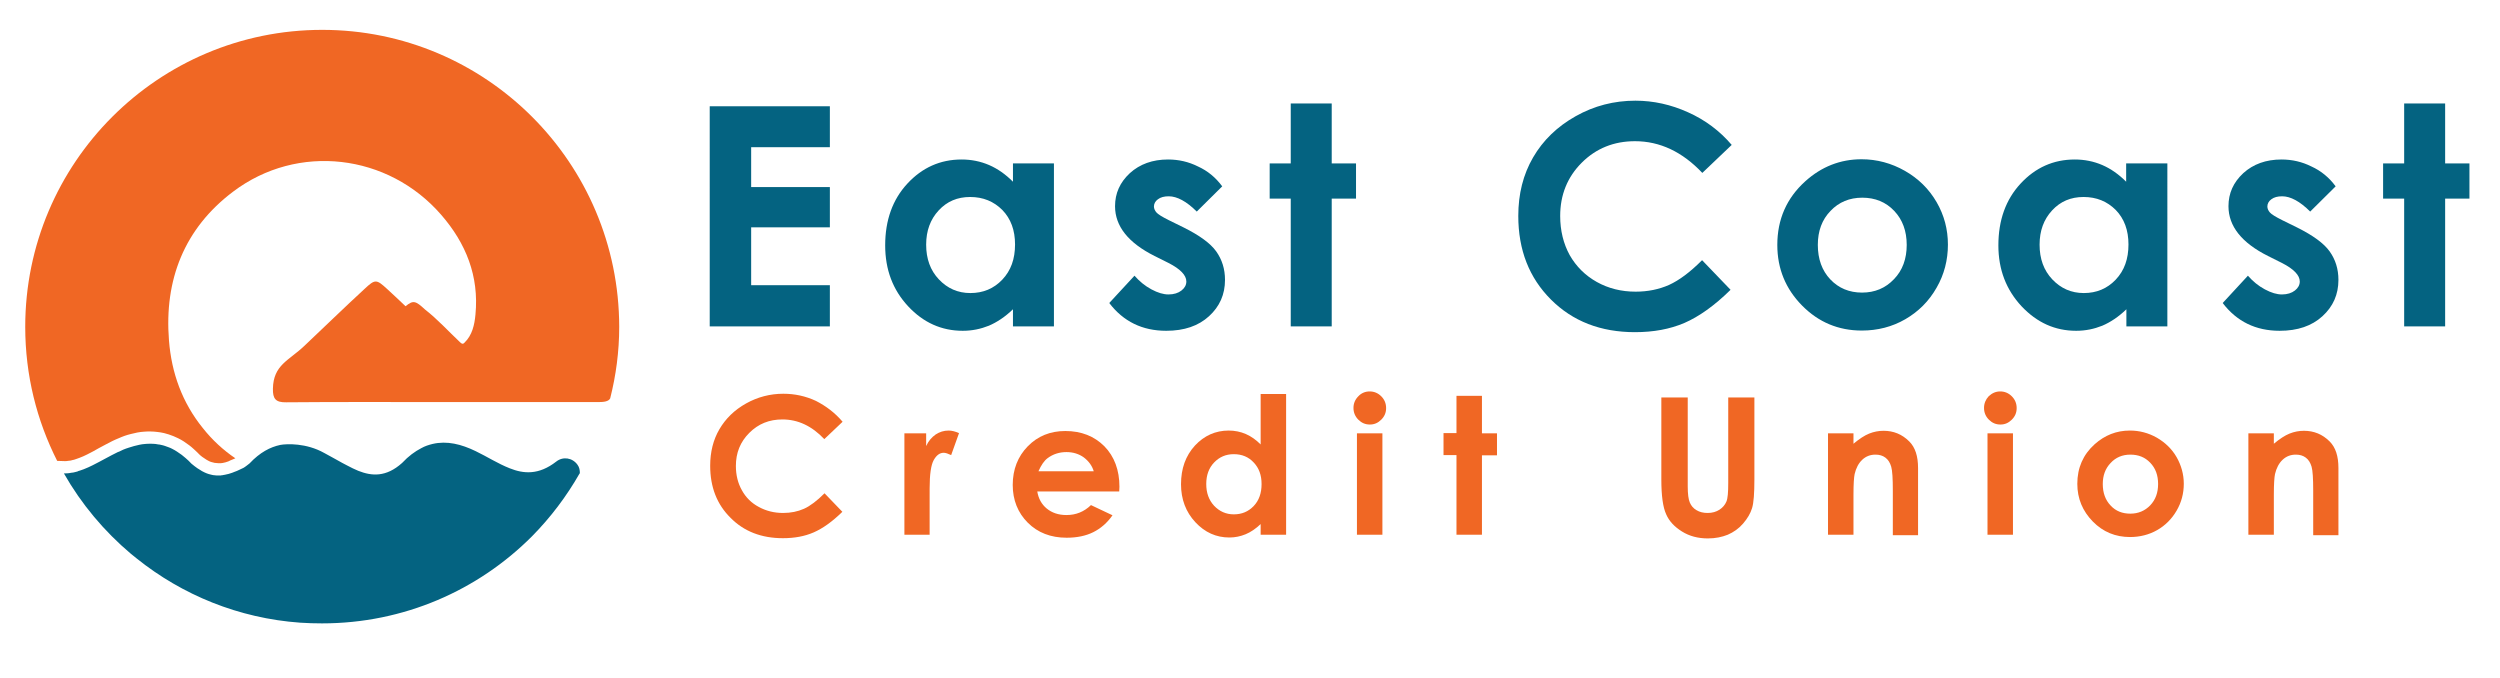
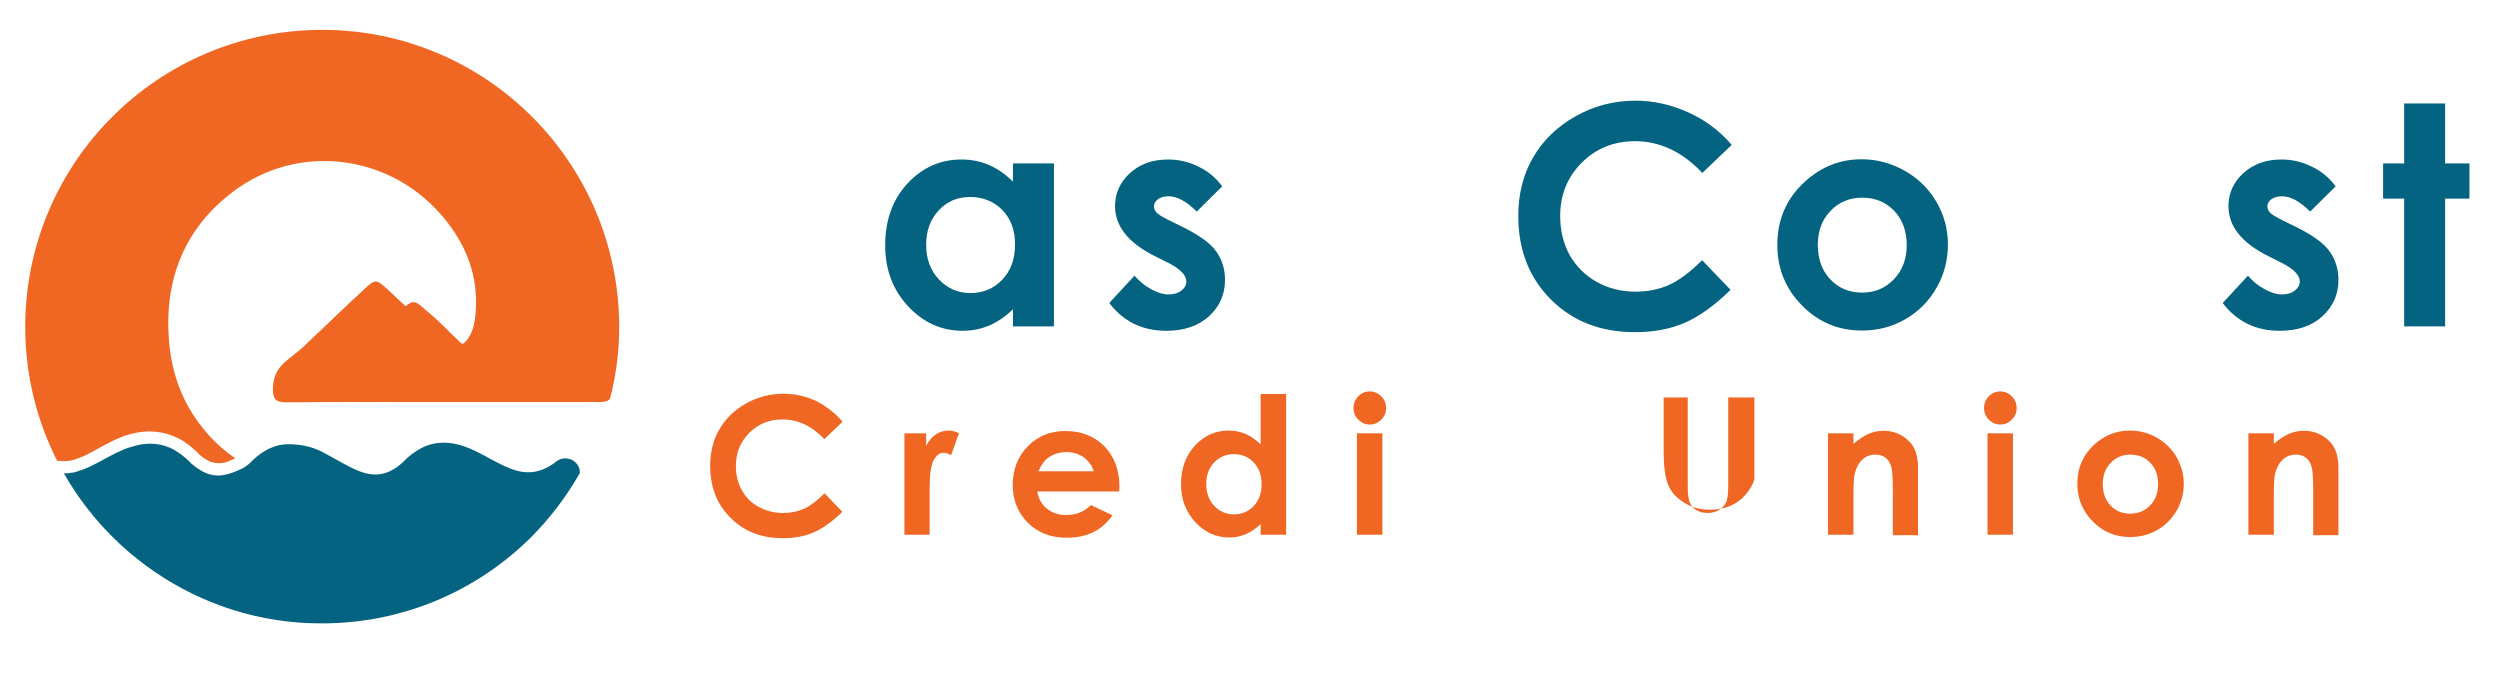
<svg xmlns="http://www.w3.org/2000/svg" version="1.1" id="Layer_1" x="0px" y="0px" viewBox="0 0 1080 293" style="enable-background:new 0 0 1080 293;" xml:space="preserve">
  <style type="text/css">
	.st0{fill:#F06724;}
	.st1{fill:#046381;}
</style>
  <g>
    <path class="st0" d="M364,182.2l-7.9,7.5c-5.4-5.7-11.4-8.5-18.1-8.5c-5.7,0-10.4,1.9-14.3,5.8c-3.9,3.9-5.8,8.6-5.8,14.3   c0,4,0.9,7.5,2.6,10.5c1.7,3.1,4.1,5.5,7.3,7.2c3.1,1.7,6.6,2.6,10.5,2.6c3.3,0,6.3-0.6,9-1.8c2.7-1.2,5.7-3.5,8.9-6.7l7.7,8   c-4.4,4.3-8.5,7.2-12.4,8.9c-3.9,1.7-8.3,2.5-13.3,2.5c-9.2,0-16.8-2.9-22.6-8.8c-5.9-5.8-8.8-13.3-8.8-22.5c0-5.9,1.3-11.2,4-15.8   c2.7-4.6,6.5-8.3,11.5-11.1c5-2.8,10.4-4.2,16.1-4.2c4.9,0,9.6,1,14.1,3.1C356.8,175.4,360.7,178.3,364,182.2z" />
    <path class="st0" d="M390.7,187.2h9.4v5.5c1-2.2,2.4-3.8,4.1-5c1.7-1.1,3.5-1.7,5.6-1.7c1.4,0,2.9,0.4,4.5,1.1l-3.4,9.5   c-1.3-0.6-2.4-1-3.2-1c-1.7,0-3.1,1-4.3,3.1c-1.2,2.1-1.8,6.2-1.8,12.3l0,2.1V231h-10.9V187.2z" />
    <path class="st0" d="M483.5,212.3h-35.4c0.5,3.1,1.9,5.6,4.1,7.4c2.2,1.8,5,2.8,8.5,2.8c4.1,0,7.6-1.4,10.6-4.3l9.3,4.4   c-2.3,3.3-5.1,5.7-8.3,7.3c-3.2,1.6-7.1,2.4-11.5,2.4c-6.9,0-12.5-2.2-16.8-6.5c-4.3-4.3-6.5-9.8-6.5-16.3c0-6.7,2.2-12.3,6.5-16.7   c4.3-4.4,9.7-6.6,16.2-6.6c6.9,0,12.5,2.2,16.9,6.6c4.3,4.4,6.5,10.3,6.5,17.5L483.5,212.3z M472.5,203.6c-0.7-2.4-2.2-4.4-4.3-6   c-2.1-1.5-4.6-2.3-7.5-2.3c-3.1,0-5.8,0.9-8.1,2.6c-1.5,1.1-2.8,3-4,5.7H472.5z" />
    <path class="st0" d="M544.6,170.2h11V231h-11v-4.6c-2.1,2-4.3,3.5-6.5,4.4c-2.2,0.9-4.5,1.4-7,1.4c-5.7,0-10.6-2.2-14.7-6.6   c-4.1-4.4-6.2-9.9-6.2-16.4c0-6.8,2-12.3,6-16.7c4-4.3,8.9-6.5,14.6-6.5c2.6,0,5.1,0.5,7.4,1.5c2.3,1,4.4,2.5,6.4,4.5V170.2z    M533,196.2c-3.4,0-6.2,1.2-8.5,3.6c-2.3,2.4-3.4,5.5-3.4,9.3c0,3.8,1.1,6.9,3.4,9.4c2.3,2.4,5.1,3.7,8.5,3.7   c3.5,0,6.3-1.2,8.6-3.6c2.3-2.4,3.4-5.6,3.4-9.5c0-3.8-1.1-6.9-3.4-9.3C539.4,197.4,536.5,196.2,533,196.2z" />
    <path class="st0" d="M591.7,169.1c1.9,0,3.6,0.7,5,2.1c1.4,1.4,2.1,3.1,2.1,5.1c0,2-0.7,3.6-2.1,5c-1.4,1.4-3,2.1-4.9,2.1   c-2,0-3.6-0.7-5-2.1c-1.4-1.4-2.1-3.1-2.1-5.1c0-1.9,0.7-3.6,2.1-5C588.1,169.8,589.8,169.1,591.7,169.1z M586.2,187.2h11V231h-11   V187.2z" />
-     <path class="st0" d="M629.2,171h11v16.2h6.5v9.5h-6.5V231h-11v-34.4h-5.6v-9.5h5.6V171z" />
-     <path class="st0" d="M717.8,171.7h11.3v38.4c0,3.3,0.3,5.6,0.9,7c0.6,1.4,1.5,2.5,2.9,3.3c1.3,0.8,2.9,1.2,4.8,1.2   c2,0,3.7-0.5,5.1-1.4c1.4-0.9,2.4-2.1,3-3.5c0.6-1.4,0.8-4.1,0.8-8.1v-36.9h11.3v35.4c0,6-0.3,10.1-1,12.4c-0.7,2.3-2,4.5-3.9,6.7   c-1.9,2.2-4.1,3.7-6.6,4.8c-2.5,1-5.3,1.6-8.6,1.6c-4.3,0-8-1-11.2-3c-3.2-2-5.5-4.4-6.8-7.4c-1.4-3-2.1-8-2.1-15.1V171.7z" />
+     <path class="st0" d="M717.8,171.7h11.3v38.4c0,3.3,0.3,5.6,0.9,7c0.6,1.4,1.5,2.5,2.9,3.3c1.3,0.8,2.9,1.2,4.8,1.2   c2,0,3.7-0.5,5.1-1.4c1.4-0.9,2.4-2.1,3-3.5c0.6-1.4,0.8-4.1,0.8-8.1v-36.9h11.3v35.4c-0.7,2.3-2,4.5-3.9,6.7   c-1.9,2.2-4.1,3.7-6.6,4.8c-2.5,1-5.3,1.6-8.6,1.6c-4.3,0-8-1-11.2-3c-3.2-2-5.5-4.4-6.8-7.4c-1.4-3-2.1-8-2.1-15.1V171.7z" />
    <path class="st0" d="M789.7,187.2h11v4.5c2.5-2.1,4.8-3.6,6.8-4.4c2-0.8,4.1-1.2,6.2-1.2c4.3,0,8,1.5,11.1,4.6   c2.6,2.6,3.8,6.4,3.8,11.5v29h-10.9v-19.2c0-5.2-0.2-8.7-0.7-10.4c-0.5-1.7-1.3-3-2.5-3.9c-1.2-0.9-2.6-1.3-4.3-1.3   c-2.2,0-4.1,0.7-5.7,2.2c-1.6,1.5-2.7,3.6-3.3,6.2c-0.3,1.4-0.5,4.3-0.5,8.9V231h-11V187.2z" />
    <path class="st0" d="M864.1,169.1c1.9,0,3.6,0.7,5,2.1c1.4,1.4,2.1,3.1,2.1,5.1c0,2-0.7,3.6-2.1,5c-1.4,1.4-3,2.1-4.9,2.1   c-2,0-3.6-0.7-5-2.1c-1.4-1.4-2.1-3.1-2.1-5.1c0-1.9,0.7-3.6,2-5C860.6,169.8,862.2,169.1,864.1,169.1z M858.6,187.2h11V231h-11   V187.2z" />
    <path class="st0" d="M920.1,186c4.1,0,8,1,11.7,3.1c3.6,2.1,6.5,4.9,8.5,8.4c2,3.5,3.1,7.4,3.1,11.5c0,4.1-1,8-3.1,11.6   c-2.1,3.6-4.9,6.4-8.4,8.4c-3.5,2-7.5,3-11.7,3c-6.3,0-11.7-2.2-16.1-6.7c-4.4-4.5-6.7-9.9-6.7-16.3c0-6.9,2.5-12.6,7.5-17.1   C909.3,188,914.3,186,920.1,186z M920.3,196.4c-3.4,0-6.3,1.2-8.5,3.6c-2.3,2.4-3.4,5.4-3.4,9.1c0,3.8,1.1,6.9,3.4,9.3   c2.2,2.4,5.1,3.5,8.5,3.5c3.4,0,6.3-1.2,8.6-3.6c2.3-2.4,3.4-5.5,3.4-9.2c0-3.8-1.1-6.8-3.4-9.2S923.8,196.4,920.3,196.4z" />
    <path class="st0" d="M971.3,187.2h11v4.5c2.5-2.1,4.8-3.6,6.8-4.4c2-0.8,4.1-1.2,6.2-1.2c4.3,0,8,1.5,11.1,4.6   c2.6,2.6,3.8,6.4,3.8,11.5v29h-10.9v-19.2c0-5.2-0.2-8.7-0.7-10.4c-0.5-1.7-1.3-3-2.5-3.9c-1.2-0.9-2.6-1.3-4.3-1.3   c-2.2,0-4.1,0.7-5.7,2.2c-1.6,1.5-2.7,3.6-3.3,6.2c-0.3,1.4-0.5,4.3-0.5,8.9V231h-11V187.2z" />
  </g>
  <g>
    <g>
-       <path class="st1" d="M306.6,45.9h51.9v17.7h-34v17.2h34v17.4h-34v25h34V141h-51.9V45.9z" />
      <path class="st1" d="M437.6,70.6h17.7V141h-17.7v-7.4c-3.4,3.3-6.9,5.6-10.4,7.1c-3.5,1.4-7.2,2.2-11.3,2.2    c-9.1,0-17-3.5-23.6-10.6c-6.6-7.1-9.9-15.8-9.9-26.3c0-10.9,3.2-19.8,9.6-26.7c6.4-6.9,14.2-10.4,23.4-10.4    c4.2,0,8.2,0.8,11.9,2.4c3.7,1.6,7.1,4,10.3,7.2V70.6z M419.1,85.1c-5.5,0-10,1.9-13.6,5.8c-3.6,3.9-5.4,8.8-5.4,14.8    c0,6.1,1.8,11.1,5.5,15c3.7,3.9,8.2,5.9,13.6,5.9c5.5,0,10.1-1.9,13.8-5.8c3.7-3.9,5.5-8.9,5.5-15.2c0-6.1-1.8-11.1-5.5-14.9    C429.3,87,424.7,85.1,419.1,85.1z" />
      <path class="st1" d="M528,80.5L517,91.4c-4.4-4.4-8.5-6.6-12.1-6.6c-2,0-3.5,0.4-4.7,1.3c-1.1,0.8-1.7,1.9-1.7,3.1    c0,0.9,0.4,1.8,1.1,2.6c0.7,0.8,2.5,1.9,5.3,3.3l6.5,3.2c6.8,3.4,11.5,6.8,14,10.3c2.5,3.5,3.8,7.6,3.8,12.3    c0,6.3-2.3,11.5-6.9,15.7c-4.6,4.2-10.7,6.3-18.5,6.3c-10.3,0-18.5-4-24.6-12l10.9-11.8c2.1,2.4,4.5,4.4,7.3,5.9    c2.8,1.5,5.2,2.2,7.4,2.2c2.3,0,4.2-0.6,5.6-1.7c1.4-1.1,2.1-2.4,2.1-3.9c0-2.7-2.6-5.4-7.7-8l-6-3c-11.4-5.7-17.1-12.9-17.1-21.5    c0-5.6,2.1-10.3,6.4-14.3c4.3-3.9,9.8-5.9,16.5-5.9c4.6,0,8.9,1,12.9,3C521.7,73.8,525.2,76.7,528,80.5z" />
-       <path class="st1" d="M557.6,44.7h17.7v25.9h10.5v15.2h-10.5V141h-17.7V85.8h-9.1V70.6h9.1V44.7z" />
      <path class="st1" d="M748.1,62.6l-12.7,12.1c-8.6-9.1-18.3-13.7-29.1-13.7c-9.1,0-16.8,3.1-23,9.3c-6.2,6.2-9.3,13.9-9.3,23    c0,6.3,1.4,12,4.1,16.9c2.8,4.9,6.7,8.8,11.7,11.6c5,2.8,10.6,4.2,16.8,4.2c5.3,0,10.1-1,14.4-2.9c4.4-2,9.1-5.5,14.3-10.7    l12.3,12.8c-7,6.9-13.7,11.6-19.9,14.3c-6.3,2.7-13.4,4-21.4,4c-14.8,0-26.9-4.7-36.3-14.1c-9.4-9.4-14.1-21.4-14.1-36.1    c0-9.5,2.1-17.9,6.4-25.3c4.3-7.4,10.4-13.3,18.4-17.8c8-4.5,16.6-6.7,25.8-6.7c7.8,0,15.4,1.7,22.7,5    C736.6,51.8,742.9,56.5,748.1,62.6z" />
      <path class="st1" d="M804.2,68.8c6.6,0,12.9,1.7,18.7,5s10.4,7.8,13.7,13.5s4.9,11.8,4.9,18.4c0,6.6-1.6,12.9-4.9,18.6    c-3.3,5.8-7.8,10.3-13.5,13.6c-5.7,3.3-12,4.9-18.8,4.9c-10.1,0-18.7-3.6-25.8-10.8c-7.1-7.2-10.7-15.9-10.7-26.2    c0-11,4-20.2,12.1-27.5C786.9,72,795,68.8,804.2,68.8z M804.5,85.4c-5.5,0-10.1,1.9-13.7,5.7c-3.7,3.8-5.5,8.7-5.5,14.7    c0,6.1,1.8,11.1,5.4,14.9c3.6,3.8,8.2,5.7,13.7,5.7s10.1-1.9,13.8-5.8c3.7-3.8,5.5-8.8,5.5-14.8c0-6-1.8-10.9-5.4-14.7    C814.7,87.3,810.1,85.4,804.5,85.4z" />
-       <path class="st1" d="M918.6,70.6h17.7V141h-17.7v-7.4c-3.4,3.3-6.9,5.6-10.4,7.1c-3.5,1.4-7.2,2.2-11.3,2.2    c-9.1,0-16.9-3.5-23.6-10.6c-6.6-7.1-10-15.8-10-26.3c0-10.9,3.2-19.8,9.6-26.7c6.4-6.9,14.2-10.4,23.4-10.4    c4.2,0,8.2,0.8,11.9,2.4c3.7,1.6,7.1,4,10.3,7.2V70.6z M900.1,85.1c-5.5,0-10,1.9-13.6,5.8c-3.6,3.9-5.4,8.8-5.4,14.8    c0,6.1,1.8,11.1,5.5,15c3.7,3.9,8.2,5.9,13.6,5.9c5.5,0,10.1-1.9,13.8-5.8c3.7-3.9,5.5-8.9,5.5-15.2c0-6.1-1.8-11.1-5.5-14.9    C910.3,87,905.7,85.1,900.1,85.1z" />
      <path class="st1" d="M1009,80.5L998,91.4c-4.4-4.4-8.5-6.6-12.1-6.6c-2,0-3.5,0.4-4.7,1.3c-1.1,0.8-1.7,1.9-1.7,3.1    c0,0.9,0.4,1.8,1.1,2.6c0.7,0.8,2.5,1.9,5.3,3.3l6.5,3.2c6.8,3.4,11.5,6.8,14,10.3s3.8,7.6,3.8,12.3c0,6.3-2.3,11.5-6.9,15.7    c-4.6,4.2-10.7,6.3-18.5,6.3c-10.3,0-18.5-4-24.6-12l10.9-11.8c2.1,2.4,4.5,4.4,7.3,5.9c2.8,1.5,5.2,2.2,7.4,2.2    c2.3,0,4.2-0.6,5.6-1.7c1.4-1.1,2.1-2.4,2.1-3.9c0-2.7-2.6-5.4-7.7-8l-6-3c-11.4-5.7-17.1-12.9-17.1-21.5c0-5.6,2.1-10.3,6.4-14.3    c4.3-3.9,9.8-5.9,16.5-5.9c4.6,0,8.9,1,12.9,3C1002.7,73.8,1006.2,76.7,1009,80.5z" />
      <path class="st1" d="M1038.6,44.7h17.7v25.9h10.5v15.2h-10.5V141h-17.7V85.8h-9.1V70.6h9.1V44.7z" />
    </g>
  </g>
  <path class="st0" d="M139.2,12.9c-70.8,0-128.3,57.4-128.3,128.3c0,20.9,5,40.5,13.8,57.9l3.1,0.1c0.1,0,0.1,0,0.2,0  c0.1,0,0.1,0,0.2,0c0.4,0,0.8,0,1.1-0.1c0.3,0,0.6-0.1,0.9-0.1c0.3,0,0.6-0.1,0.9-0.2c0.3-0.1,0.6-0.1,0.9-0.2  c0.3-0.1,0.6-0.2,0.9-0.3c0.4-0.1,0.9-0.3,1.4-0.5c1.1-0.4,2.2-0.9,3.4-1.5c1.7-0.8,3.4-1.8,5-2.7c1.9-1,3.9-2.1,5.9-3.1  c0.4-0.2,0.9-0.4,1.3-0.6c0.9-0.4,1.8-0.8,2.6-1.1c0.4-0.2,0.9-0.3,1.3-0.5c0.9-0.3,1.8-0.6,2.7-0.8c1.9-0.5,3.8-0.9,5.6-1  c0.9-0.1,1.8-0.1,2.7-0.1l0.2,0c1,0,2,0.1,2.9,0.2c0.5,0.1,1,0.1,1.5,0.2c0.5,0.1,1,0.2,1.5,0.3c1.3,0.3,2.7,0.8,4,1.3  c0.7,0.3,1.3,0.6,2,0.9c1.7,0.8,3.3,1.9,4.9,3.1c0.6,0.5,1.3,1,1.9,1.6c0.9,0.8,1.8,1.7,2.7,2.6c0.6,0.5,1.2,1,1.9,1.4  c0.3,0.2,0.6,0.4,0.9,0.6c0.3,0.2,0.6,0.3,0.9,0.5c0.1,0.1,0.3,0.1,0.4,0.2c0.4,0.2,0.8,0.3,1.2,0.4c0.3,0.1,0.5,0.1,0.8,0.2  c0.2,0.1,0.5,0.1,0.7,0.1c0.4,0,0.7,0.1,1.1,0.1c0,0,0,0,0,0c0.2,0,0.5,0,0.7,0c0.1,0,0.3,0,0.4,0c0.3,0,0.5-0.1,0.8-0.1  c0.8-0.1,1.6-0.4,2.5-0.7c0.1-0.1,0.3-0.1,0.4-0.2c0.1-0.1,0.3-0.1,0.4-0.2c0.5-0.2,1.1-0.5,1.7-0.7c0.2-0.1,0.3-0.2,0.5-0.2  c-5.2-3.5-10-7.9-14.1-13.1c-8.9-11-13.5-23.8-14.6-37.8c-2.1-26.2,6.6-48.4,27.7-64.3c27.9-21.1,67-16.4,89.9,10  c10.7,12.3,16.4,26.5,14.8,43.1c-0.4,4.4-1.4,8.9-4.7,12.1c-0.2,0.2-0.5,0.5-0.8,0.5c-0.4,0-0.8-0.3-1.1-0.6  c-5-4.7-9.8-10-15.2-14.2c-4.1-3.8-5.1-4.1-8.4-1.4c-2.6-2.5-5.3-5-7.9-7.4c-4.7-4.3-5.2-4.4-9.8-0.1c-8.8,8.1-17.3,16.4-26,24.6  c-6.7,6.4-13.4,8.2-13.6,18.5c-0.1,4.4,1.2,6,5.8,5.9c22.3-0.2,44.7-0.1,67-0.1c22.6,0,45.3,0,67.9,0c2.1,0,4.3-0.2,5-1.6  c2.5-9.9,3.9-20.2,3.9-30.9C267.4,70.3,210,12.9,139.2,12.9z" />
  <path class="st1" d="M250.5,204.4c0-1.3-0.2-2.5-1-3.6c-2.2-3.1-6.3-3.7-9.2-1.4c-7.6,5.9-14.1,5.3-20.1,2.9  c-5.1-2-9.9-5.1-14.7-7.4c-6.2-3-12.4-4.6-18.7-3.1c-1.6,0.4-3.2,0.9-4.8,1.8c-2.7,1.4-5.5,3.4-8.3,6.4c-6.9,6.2-13.1,5.7-18.9,3.4  c-1.6-0.7-3.2-1.4-4.8-2.3c-0.7-0.4-1.4-0.7-2.1-1.1c-2.6-1.5-5.3-2.9-7.8-4.3c-7.8-4.4-16.3-4-19-3.5c-4.3,0.9-8.8,3.2-13.3,8  c-0.4,0.3-2,1.6-2.6,1.9c-0.6,0.3-1.3,0.6-1.9,0.9c-0.6,0.3-1.3,0.6-1.9,0.8c-0.2,0.1-0.4,0.1-0.5,0.2c-0.2,0.1-0.4,0.1-0.5,0.2  c-1.1,0.4-2.2,0.7-3.3,0.9c-0.4,0.1-0.8,0.1-1.1,0.2c-0.2,0-0.4,0-0.6,0.1c-0.4,0-0.8,0-1.1,0c-0.6,0-1.2,0-1.7-0.1  c-0.4,0-0.8-0.1-1.2-0.2c-0.4-0.1-0.8-0.2-1.2-0.3c-0.6-0.2-1.2-0.4-1.8-0.7c-0.2-0.1-0.4-0.2-0.6-0.3c-0.4-0.2-0.8-0.4-1.2-0.7  c-0.4-0.2-0.8-0.5-1.3-0.8c-0.8-0.6-1.7-1.2-2.6-2c-0.8-0.9-1.7-1.7-2.5-2.4c-0.6-0.5-1.1-0.9-1.7-1.4c-1.4-1-2.7-1.9-4.1-2.6  c-0.5-0.3-1.1-0.5-1.6-0.7c-1.1-0.4-2.1-0.8-3.2-1c-0.4-0.1-0.8-0.2-1.2-0.2c-0.4-0.1-0.8-0.1-1.2-0.2c-0.8-0.1-1.6-0.1-2.3-0.1  c-0.8,0-1.6,0-2.3,0.1c-1.6,0.1-3.1,0.5-4.7,0.9c-0.8,0.2-1.6,0.5-2.3,0.7c-0.4,0.1-0.8,0.3-1.2,0.4c-0.8,0.3-1.6,0.6-2.3,1  c-0.4,0.2-0.8,0.4-1.2,0.5c-3.5,1.7-7.1,3.8-10.9,5.7c-1.2,0.6-2.5,1.2-3.8,1.7c-0.6,0.2-1.1,0.4-1.7,0.6c-0.4,0.1-0.8,0.2-1.1,0.4  c-0.4,0.1-0.8,0.2-1.2,0.3c-0.4,0.1-0.8,0.2-1.2,0.2c-0.4,0.1-0.8,0.1-1.2,0.2c-0.6,0.1-1.3,0.1-2,0.1c-0.1,0-0.1,0-0.2,0  c7.5,13.2,17.4,25,28.9,34.7c0.8,0.7,1.7,1.4,2.6,2.1c19.6,15.7,44,25.8,70.6,27.7c3.1,0.2,6.2,0.3,9.4,0.3  c35.4,0,67.4-14.3,90.6-37.5c0,0,0.1-0.1,0.1-0.1c8-8.1,14.9-17.2,20.6-27.2C250.5,204.6,250.5,204.5,250.5,204.4  C250.5,204.4,250.5,204.4,250.5,204.4z" />
</svg>